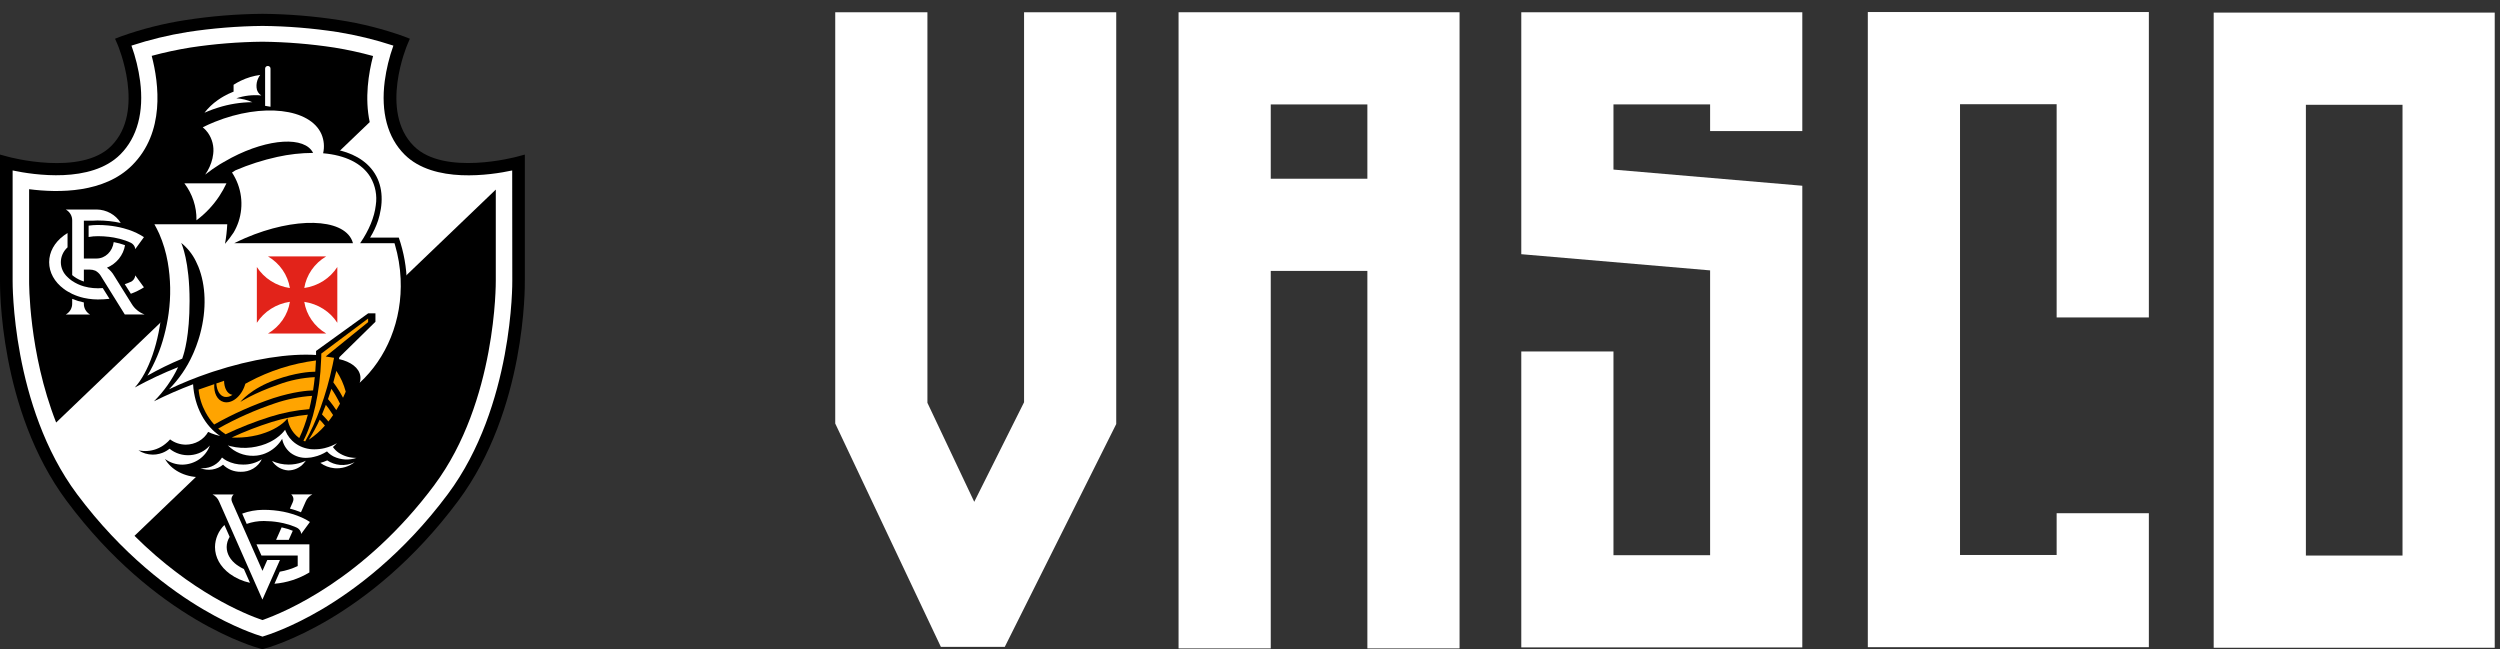
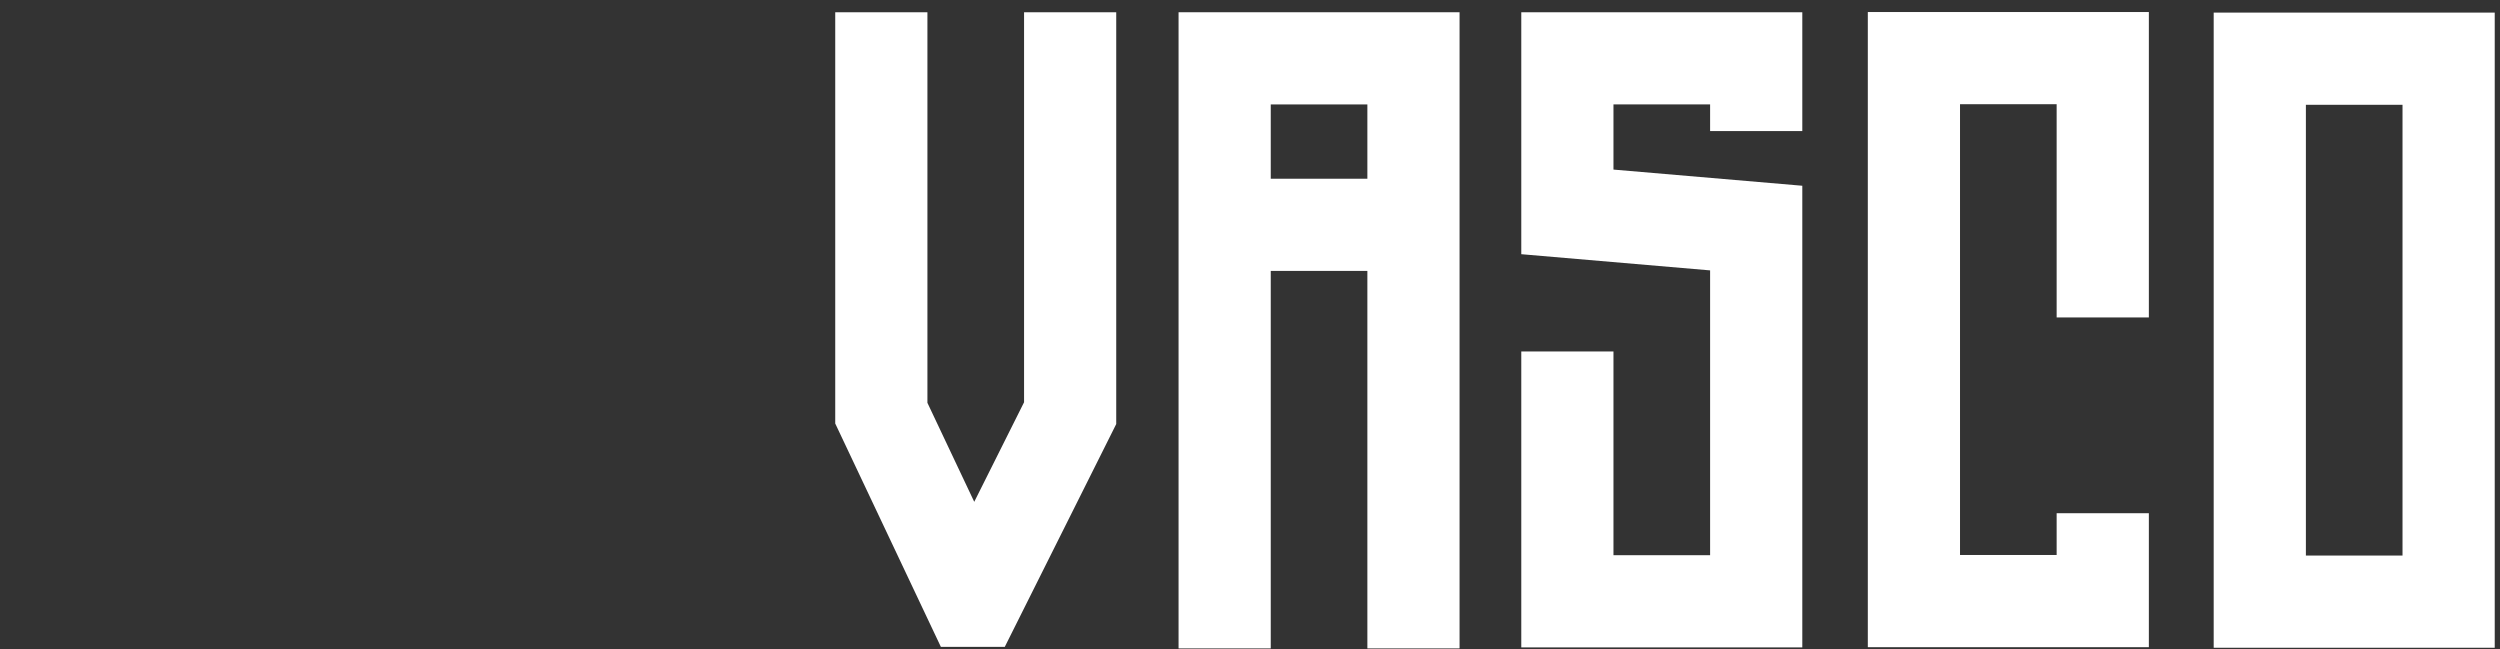
<svg xmlns="http://www.w3.org/2000/svg" width="181" height="47" viewBox="0 0 181 47" fill="none">
  <rect x="0" y="0" width="181" height="47" fill="#333333" stroke="none" />
  <path d="M98.998 12.94H92.002V7.561H98.998V12.94ZM85.328 46.945H92.002V19.614H98.998V46.945H105.672V0.887H85.328V46.945V46.945Z" fill="white" />
  <path d="M110.141 18.404L123.812 19.576V40.196H116.815V25.445H110.141V46.871H130.487V13.448L116.815 12.278V7.56H123.812V9.488H130.487V0.887H110.141V18.404Z" fill="white" />
  <path d="M173.942 40.222H166.946V7.587H173.942V40.222ZM160.271 46.897H180.618V0.912H160.271V46.897Z" fill="white" />
  <path d="M135.23 46.856H155.577V37.157H148.901V40.181H141.905V7.545H148.901V22.983H155.577V0.871H135.23V46.856Z" fill="white" />
  <path d="M74.142 29.124L70.535 36.332L67.145 29.164V0.887H60.471V30.662L68.118 46.831H72.747L80.815 30.701V0.887H74.142V29.124Z" fill="white" />
  <g clip-path="url(#clip0_978_110)">
    <path d="M37.998 20.315V11.191L37.415 11.347C37.363 11.361 32.148 12.768 29.956 10.57C27.437 8.05 29.48 3.257 29.501 3.209L29.675 2.804L29.247 2.637C27.735 2.096 26.17 1.7 24.577 1.455C22.735 1.169 20.873 1.017 19.007 1C17.137 1.016 15.272 1.168 13.427 1.455C11.833 1.701 10.269 2.097 8.757 2.637L8.329 2.804L8.507 3.212C8.528 3.26 10.576 8.048 8.051 10.573C5.856 12.771 0.637 11.367 0.592 11.35L0 11.191V20.309C0 20.688 -0.091 29.672 4.831 36.274C11.277 44.923 18.572 46.89 18.878 46.969L18.998 47L19.117 46.969C19.425 46.89 26.72 44.923 33.165 36.274C38.088 29.672 38.003 20.688 37.997 20.315" fill="black" />
    <path d="M37.083 12.341C35.548 12.672 31.408 13.309 29.287 11.187C28.053 9.952 27.566 8.116 27.855 5.871C27.972 4.997 28.182 4.137 28.481 3.303C27.16 2.87 25.804 2.54 24.427 2.318C22.634 2.042 20.823 1.895 19.008 1.877C17.19 1.896 15.376 2.044 13.58 2.318C12.2 2.54 10.841 2.869 9.517 3.303C9.817 4.136 10.027 4.997 10.144 5.871C10.434 8.116 9.938 9.952 8.712 11.18C6.591 13.302 2.45 12.665 0.914 12.341V20.324C0.914 20.42 0.833 29.41 5.576 35.775C8.85 40.159 12.372 42.746 14.756 44.142C16.94 45.425 18.565 45.958 19.006 46.09C19.45 45.957 21.098 45.415 23.292 44.122C25.659 42.724 29.167 40.144 32.429 35.767C37.177 29.398 37.092 20.412 37.09 20.322L37.083 12.341ZM2.108 20.339V13.698C4.268 13.977 7.558 13.98 9.567 11.967C11.952 9.581 11.513 6.081 10.984 4.044C11.905 3.794 12.839 3.593 13.783 3.441C15.509 3.178 17.253 3.038 19.001 3.02C20.749 3.039 22.493 3.182 24.219 3.446C25.161 3.599 26.092 3.803 27.01 4.055C26.686 5.298 26.394 7.091 26.767 8.841L4.065 30.591C2.064 25.488 2.108 20.404 2.108 20.339ZM31.458 35.105C26.355 41.95 20.594 44.332 18.998 44.893C17.728 44.459 13.854 42.886 9.737 38.795L35.895 13.726V20.337C35.895 20.424 35.961 29.059 31.455 35.105" fill="white" />
    <path d="M26.516 23.274V23.215H26.508L26.516 23.274Z" fill="white" />
    <path d="M11.121 29.049L11.144 29.037H11.129V29.045" fill="white" />
    <path d="M17.156 40.907C16.669 40.551 16.411 40.09 16.411 39.606C16.413 39.346 16.488 39.092 16.627 38.868L16.247 38.008C15.816 38.438 15.572 39.01 15.566 39.606C15.566 40.347 15.947 41.036 16.64 41.547C17.072 41.861 17.57 42.082 18.099 42.195L17.658 41.197C17.48 41.118 17.312 41.021 17.156 40.907Z" fill="white" />
    <path d="M21.201 36.346L20.99 36.823C21.263 36.894 21.53 36.982 21.79 37.089L22.138 36.3C22.229 36.083 22.397 35.903 22.613 35.795H21.081C21.157 35.86 21.21 35.947 21.233 36.042C21.255 36.138 21.245 36.238 21.204 36.328C21.203 36.334 21.202 36.34 21.201 36.346Z" fill="white" />
    <path d="M20.269 40.543H19.351L19.004 41.329L16.799 36.341V36.33C16.758 36.24 16.748 36.14 16.77 36.044C16.793 35.949 16.846 35.862 16.922 35.797H15.385C15.601 35.905 15.77 36.084 15.86 36.302L18.999 43.411L20.269 40.543Z" fill="white" />
    <path d="M21.657 37.388C21.397 37.281 21.13 37.193 20.856 37.125C20.747 37.097 20.636 37.072 20.524 37.049C20.052 36.957 19.573 36.911 19.092 36.912H19.051C18.533 36.915 18.019 37.008 17.535 37.185L17.86 37.931C18.252 37.791 18.668 37.72 19.087 37.721H19.11C19.469 37.723 19.828 37.753 20.182 37.812C20.297 37.83 20.409 37.852 20.519 37.878C20.796 37.94 21.068 38.025 21.33 38.132C21.377 38.15 21.471 38.192 21.472 38.194C21.532 38.221 21.587 38.258 21.634 38.303C21.73 38.394 21.791 38.514 21.806 38.643C21.806 38.654 21.806 38.66 21.806 38.66L21.952 38.456L22.439 37.791C22.29 37.693 22.135 37.604 21.973 37.526C21.865 37.476 21.763 37.429 21.657 37.388Z" fill="white" />
-     <path d="M20.816 38.291C20.678 38.248 20.537 38.211 20.391 38.18L19.99 39.084H20.906L21.197 38.428C21.08 38.379 20.947 38.332 20.816 38.291Z" fill="white" />
    <path d="M18.928 40.219H21.554V40.982C21.143 41.177 20.707 41.315 20.256 41.392L19.872 42.264C20.767 42.188 21.63 41.909 22.39 41.45H22.4V39.41H18.568L18.928 40.219Z" fill="white" />
    <path d="M10.42 20.802C10.124 20.992 9.807 21.148 9.474 21.268L9.033 20.575C9.169 20.53 9.448 20.42 9.471 20.403H9.479C9.53 20.377 9.577 20.343 9.617 20.303C9.715 20.21 9.777 20.086 9.79 19.954C9.791 19.947 9.791 19.94 9.79 19.934L10.42 20.802Z" fill="white" />
    <path d="M7.097 20.871H7.084C6.858 20.871 6.633 20.851 6.411 20.811C6.296 20.789 6.182 20.763 6.072 20.732C5.77 20.645 5.485 20.513 5.227 20.34L5.148 20.284C5.056 20.216 4.97 20.142 4.89 20.062C4.737 19.924 4.615 19.756 4.532 19.571C4.448 19.386 4.405 19.186 4.405 18.985C4.405 18.783 4.448 18.583 4.532 18.398C4.615 18.213 4.737 18.046 4.89 17.907V16.871C4.801 16.926 4.715 16.983 4.632 17.044C3.94 17.555 3.559 18.244 3.559 18.984C3.559 19.723 3.94 20.415 4.632 20.926C4.715 20.986 4.794 21.044 4.89 21.097C4.999 21.163 5.111 21.225 5.227 21.28C5.497 21.406 5.78 21.503 6.072 21.569C6.184 21.594 6.296 21.616 6.411 21.631C6.63 21.663 6.851 21.68 7.073 21.681H7.086C7.367 21.681 7.648 21.666 7.927 21.634L7.441 20.857C7.33 20.867 7.214 20.87 7.097 20.871Z" fill="white" />
    <path d="M5.226 21.637V21.972C5.23 22.133 5.189 22.291 5.108 22.432C5.027 22.572 4.908 22.689 4.764 22.771H6.517C6.377 22.688 6.262 22.572 6.184 22.433C6.106 22.295 6.067 22.139 6.071 21.982C6.071 21.982 6.071 21.968 6.071 21.961V21.898C5.781 21.838 5.498 21.75 5.226 21.637Z" fill="white" />
    <path d="M9.535 22.003C9.535 22.003 8.326 20.062 8.27 19.973C8.14 19.742 7.96 19.541 7.742 19.383C8.085 19.238 8.385 19.013 8.614 18.728C8.843 18.443 8.993 18.108 9.052 17.753C8.786 17.655 8.512 17.579 8.232 17.528C8.15 18.197 7.628 18.716 6.996 18.716H6.072V15.977H6.709C6.816 15.977 6.923 15.965 7.033 15.963H7.085C7.642 15.963 8.198 16.023 8.741 16.142C8.562 15.85 8.308 15.607 8.003 15.436C7.697 15.265 7.351 15.173 6.998 15.168H4.76C4.906 15.249 5.026 15.366 5.108 15.507C5.19 15.648 5.231 15.808 5.227 15.97V19.917C5.267 19.951 5.309 19.985 5.355 20.02C5.572 20.177 5.814 20.299 6.072 20.382V19.518H6.487C6.629 19.517 6.769 19.544 6.9 19.596C7.053 19.677 7.182 19.795 7.275 19.937L9.034 22.766H10.466C10.073 22.622 9.745 22.353 9.535 22.003Z" fill="white" />
    <path d="M10.421 17.168L9.794 18.035C9.781 17.902 9.72 17.777 9.62 17.683C9.577 17.639 9.526 17.604 9.469 17.577L9.419 17.552C9.314 17.504 9.202 17.46 9.095 17.42C8.818 17.324 8.533 17.25 8.244 17.198C8.128 17.178 8.013 17.161 7.895 17.147C7.636 17.116 7.375 17.099 7.113 17.099H7.091C6.864 17.098 6.638 17.118 6.416 17.159V16.337C6.518 16.323 6.622 16.311 6.726 16.303C6.83 16.295 6.941 16.289 7.05 16.289H7.091C7.338 16.289 7.584 16.301 7.83 16.325C8.205 16.362 8.577 16.428 8.941 16.524C9.075 16.559 9.207 16.6 9.336 16.643C9.72 16.773 10.085 16.949 10.421 17.168Z" fill="white" />
    <path d="M24.647 29.91C24.908 29.502 25.134 29.075 25.322 28.632C26.871 27.672 28.267 25.975 28.977 23.816C29.65 21.653 29.614 19.345 28.873 17.203H26.794C27.037 16.811 27.232 16.394 27.375 15.96C27.416 15.835 27.45 15.713 27.48 15.588C27.787 14.346 27.654 13.134 26.871 12.2C26.138 11.326 24.978 10.88 23.79 10.749C23.847 10.305 23.766 9.854 23.558 9.454C23.3 8.918 22.857 8.485 22.304 8.226L22.233 8.191C21.524 7.871 20.754 7.697 19.971 7.679V4.948C19.971 4.8 19.91 4.659 19.8 4.554C19.691 4.449 19.543 4.391 19.389 4.391C19.234 4.391 19.086 4.449 18.977 4.554C18.868 4.659 18.806 4.8 18.806 4.948C18.805 4.973 18.805 4.998 18.806 5.023C18.455 5.078 18.11 5.166 17.777 5.287C17.33 5.448 16.909 5.666 16.523 5.935V6.368C16.374 6.447 16.233 6.524 16.097 6.621C15.805 6.813 14.637 7.605 14.179 8.736C14.592 8.524 15.023 8.345 15.468 8.203C16.499 7.857 17.576 7.712 18.033 7.802C16.997 7.969 15.987 8.257 15.025 8.661C15.025 8.661 14.138 9.065 14.089 9.09C14.135 9.118 14.18 9.148 14.224 9.18C14.281 9.224 14.335 9.27 14.386 9.32C14.62 9.55 14.797 9.827 14.903 10.132C15.009 10.436 15.042 10.76 14.999 11.079C14.945 11.57 14.774 12.043 14.498 12.461C14.395 12.62 14.28 12.771 14.154 12.913H12.601C12.861 13.128 13.083 13.381 13.259 13.664C13.259 13.679 13.277 13.693 13.287 13.71C13.475 14.025 13.613 14.364 13.695 14.719C13.779 15.082 13.809 15.455 13.783 15.826H10.34C10.454 15.945 10.557 16.073 10.648 16.208C10.977 16.712 11.221 17.262 11.372 17.838C11.472 18.19 11.552 18.547 11.612 18.907C11.787 20.014 11.828 21.137 11.735 22.253C11.537 24.781 10.762 26.948 9.76 28.055C10.77 27.501 11.817 27.009 12.893 26.583C12.463 27.496 11.873 28.331 11.148 29.053C12.069 28.595 13.014 28.183 13.979 27.819C14.078 29.455 14.847 30.852 15.936 31.563C15.829 31.538 15.722 31.514 15.622 31.483C15.515 31.452 15.41 31.416 15.307 31.374C15.226 31.343 15.147 31.308 15.07 31.27C14.911 31.549 14.677 31.781 14.392 31.944C14.106 32.106 13.781 32.192 13.449 32.193C13.037 32.19 12.637 32.056 12.314 31.812C12.217 31.926 12.109 32.03 11.989 32.123L11.949 32.155C11.863 32.225 11.771 32.288 11.675 32.343C11.559 32.41 11.438 32.468 11.312 32.514C10.901 32.664 10.453 32.696 10.024 32.604C10.328 32.804 10.688 32.912 11.057 32.915C11.221 32.916 11.385 32.896 11.543 32.854C11.614 32.836 11.684 32.814 11.753 32.788C11.943 32.715 12.119 32.613 12.275 32.486C12.482 32.656 12.722 32.784 12.981 32.864C13.24 32.944 13.514 32.974 13.785 32.952C14.056 32.931 14.32 32.858 14.562 32.738C14.804 32.618 15.019 32.453 15.194 32.253C15.052 32.654 14.784 33.002 14.427 33.251C14.069 33.499 13.641 33.636 13.199 33.641C12.745 33.64 12.305 33.496 11.946 33.23C12.388 34.007 13.356 34.546 14.479 34.546C15.049 34.549 15.61 34.402 16.1 34.122C16.544 34.448 17.088 34.621 17.647 34.614C18.288 34.626 18.907 34.395 19.371 33.971C19.754 34.294 20.246 34.473 20.756 34.475C21.102 34.471 21.443 34.387 21.749 34.231C22.055 34.075 22.317 33.85 22.514 33.577C23.111 33.977 23.824 34.189 24.553 34.183C25.817 34.183 26.91 33.577 27.435 32.694C27.142 32.795 26.833 32.848 26.522 32.85C25.614 32.85 24.823 32.438 24.414 31.834C23.973 32.069 23.474 32.184 22.969 32.168C22.782 32.16 22.596 32.131 22.416 32.082C23.214 31.664 23.999 30.909 24.647 29.91Z" fill="black" />
    <path d="M15.873 14.206C16.07 13.907 16.245 13.595 16.396 13.273H13.35C13.931 14.04 14.238 14.967 14.224 15.914V15.95C14.874 15.463 15.431 14.873 15.873 14.206Z" fill="white" />
-     <path d="M15.405 7.92C15.533 7.874 15.662 7.83 15.791 7.791C16.59 7.538 17.426 7.405 18.268 7.398C17.904 7.237 17.511 7.141 17.111 7.116C17.689 6.922 18.305 6.852 18.915 6.911C18.816 6.848 18.733 6.763 18.674 6.664C18.615 6.565 18.581 6.454 18.575 6.34C18.552 6.101 18.597 5.861 18.706 5.644C18.744 5.567 18.789 5.493 18.841 5.424C18.352 5.489 17.878 5.631 17.438 5.843C17.256 5.931 17.08 6.029 16.911 6.138V6.636L16.856 6.657C16.632 6.746 16.415 6.849 16.207 6.968C16.062 7.049 15.922 7.138 15.787 7.234C15.777 7.239 15.768 7.245 15.76 7.252C15.396 7.508 15.074 7.814 14.805 8.161C14.894 8.122 14.985 8.083 15.077 8.046C15.169 8.009 15.293 7.959 15.405 7.92Z" fill="white" />
    <path d="M19.585 4.98C19.587 4.954 19.584 4.928 19.576 4.903C19.567 4.879 19.553 4.856 19.535 4.837C19.516 4.817 19.494 4.802 19.469 4.791C19.444 4.781 19.417 4.775 19.39 4.775C19.362 4.775 19.335 4.781 19.31 4.791C19.285 4.802 19.263 4.817 19.245 4.837C19.226 4.856 19.212 4.879 19.204 4.903C19.195 4.928 19.192 4.954 19.194 4.98V7.663C19.327 7.682 19.457 7.702 19.585 7.729V4.98Z" fill="white" />
    <path d="M29.005 20.178C28.968 19.343 28.83 18.516 28.593 17.712C28.584 17.678 28.572 17.642 28.561 17.61H26.073C26.722 16.664 27.108 15.721 27.208 14.852C27.314 14.157 27.179 13.447 26.824 12.833C26.211 11.809 24.972 11.232 23.394 11.097C23.502 10.636 23.46 10.153 23.274 9.715C22.454 7.838 18.997 7.439 15.556 8.821C15.254 8.943 14.961 9.075 14.68 9.214C14.821 9.332 14.947 9.465 15.053 9.612C15.37 10.064 15.506 10.61 15.436 11.15C15.424 11.258 15.406 11.364 15.382 11.47C15.283 11.889 15.104 12.287 14.854 12.643C15.194 12.374 15.549 12.124 15.919 11.894C16.008 11.84 16.096 11.786 16.186 11.739C16.373 11.627 16.568 11.52 16.765 11.416C19.465 10.004 22.073 9.862 22.668 11.071C21.794 11.074 20.924 11.172 20.073 11.361C19.032 11.59 18.016 11.915 17.041 12.334C16.958 12.382 16.879 12.432 16.798 12.489C17.143 13.016 17.364 13.609 17.445 14.226C17.526 14.843 17.465 15.47 17.267 16.062C17.176 16.332 17.057 16.592 16.911 16.839C16.722 17.124 16.515 17.397 16.29 17.656C16.375 17.187 16.429 16.712 16.453 16.236H11.179C11.299 16.445 11.426 16.703 11.529 16.925C11.815 17.584 12.021 18.273 12.144 18.977C12.357 20.203 12.379 21.453 12.209 22.685C12.135 23.229 12.027 23.768 11.884 24.299C11.621 25.315 11.212 26.291 10.67 27.2C11.482 26.738 12.324 26.327 13.19 25.968L13.219 25.901C13.219 25.895 13.219 25.89 13.219 25.884C13.339 25.555 13.725 24.308 13.725 21.797C13.725 18.904 13.153 17.658 13.117 17.583C13.566 17.944 13.928 18.395 14.177 18.904C14.244 19.036 14.307 19.173 14.364 19.314C14.897 20.642 14.975 22.388 14.487 24.187C14.471 24.25 14.451 24.313 14.434 24.375C14.416 24.438 14.385 24.538 14.359 24.619C14.263 24.92 14.155 25.21 14.035 25.489C14.007 25.551 13.981 25.613 13.952 25.676C13.538 26.603 12.956 27.453 12.233 28.186C13.18 27.734 14.155 27.338 15.152 27.001L15.423 26.909C18.261 25.977 20.954 25.573 22.882 25.701V25.41L26.654 22.687H27.182V23.296L24.573 25.856L24.546 25.999C25.391 26.182 26.005 26.634 26.088 27.232C26.11 27.394 26.094 27.558 26.041 27.712C27.967 25.948 29.145 23.215 29.005 20.178ZM16.955 17.61C17.22 17.478 17.492 17.35 17.766 17.231C21.333 15.702 24.799 15.783 25.489 17.412C25.517 17.476 25.54 17.542 25.556 17.61H16.955Z" fill="white" />
    <path d="M20.902 33.636C20.484 33.638 20.071 33.548 19.695 33.373C19.819 33.568 19.99 33.732 20.193 33.851C20.396 33.971 20.627 34.041 20.864 34.058C21.085 34.057 21.302 34.009 21.5 33.916C21.698 33.824 21.872 33.69 22.008 33.524C22.056 33.471 22.101 33.416 22.142 33.357C22.05 33.402 21.956 33.441 21.858 33.474C21.552 33.581 21.228 33.636 20.902 33.636Z" fill="white" />
    <path d="M24.604 33.658C24.276 33.627 23.961 33.514 23.691 33.332C23.531 33.407 23.365 33.467 23.193 33.512C23.485 33.728 23.835 33.862 24.202 33.898C24.466 33.921 24.732 33.894 24.985 33.819C25.237 33.744 25.472 33.622 25.676 33.459C25.347 33.625 24.974 33.694 24.604 33.658Z" fill="white" />
-     <path d="M23.675 32.681C23.811 32.834 23.976 32.96 24.161 33.054C24.416 33.176 24.694 33.248 24.979 33.264C25.264 33.28 25.549 33.241 25.817 33.149C25.354 33.161 24.9 33.032 24.52 32.779C24.356 32.666 24.215 32.526 24.103 32.366C24.206 32.277 24.304 32.182 24.396 32.083C24.28 32.151 24.16 32.212 24.036 32.266C23.863 32.341 23.684 32.4 23.5 32.445C23.379 32.474 23.257 32.496 23.133 32.51C23.081 32.51 23.028 32.521 22.971 32.523C22.825 32.534 22.679 32.534 22.533 32.523L22.425 32.51C21.947 32.448 21.503 32.239 21.16 31.914C21.019 31.779 20.898 31.625 20.801 31.459C20.758 31.385 20.719 31.308 20.686 31.229C20.67 31.191 20.655 31.154 20.642 31.115C20.569 31.212 20.488 31.305 20.402 31.393C20.144 31.647 19.843 31.857 19.512 32.015C19.423 32.06 19.331 32.1 19.235 32.138C19.139 32.175 19.026 32.215 18.911 32.248C18.79 32.284 18.668 32.315 18.544 32.339C18.434 32.363 18.32 32.381 18.205 32.395C17.703 32.459 17.192 32.429 16.702 32.307C16.632 32.288 16.563 32.27 16.496 32.246C16.562 32.314 16.634 32.377 16.709 32.436C16.966 32.648 17.267 32.806 17.592 32.9C17.917 32.995 18.259 33.023 18.596 32.984C18.727 32.968 18.857 32.941 18.984 32.903C19.001 32.9 19.017 32.895 19.034 32.889C19.146 32.854 19.254 32.81 19.358 32.757L19.42 32.728C19.843 32.505 20.192 32.173 20.428 31.769C20.495 32.152 20.698 32.501 21.003 32.757L21.038 32.787C21.384 33.047 21.82 33.175 22.259 33.146C22.346 33.142 22.433 33.134 22.519 33.121C22.59 33.11 22.66 33.096 22.729 33.077C22.896 33.041 23.059 32.989 23.216 32.922C23.375 32.854 23.529 32.773 23.675 32.681Z" fill="white" />
+     <path d="M23.675 32.681C23.811 32.834 23.976 32.96 24.161 33.054C24.416 33.176 24.694 33.248 24.979 33.264C25.264 33.28 25.549 33.241 25.817 33.149C25.354 33.161 24.9 33.032 24.52 32.779C24.356 32.666 24.215 32.526 24.103 32.366C24.206 32.277 24.304 32.182 24.396 32.083C24.28 32.151 24.16 32.212 24.036 32.266C23.863 32.341 23.684 32.4 23.5 32.445C23.379 32.474 23.257 32.496 23.133 32.51C23.081 32.51 23.028 32.521 22.971 32.523C22.825 32.534 22.679 32.534 22.533 32.523L22.425 32.51C21.947 32.448 21.503 32.239 21.16 31.914C21.019 31.779 20.898 31.625 20.801 31.459C20.67 31.191 20.655 31.154 20.642 31.115C20.569 31.212 20.488 31.305 20.402 31.393C20.144 31.647 19.843 31.857 19.512 32.015C19.423 32.06 19.331 32.1 19.235 32.138C19.139 32.175 19.026 32.215 18.911 32.248C18.79 32.284 18.668 32.315 18.544 32.339C18.434 32.363 18.32 32.381 18.205 32.395C17.703 32.459 17.192 32.429 16.702 32.307C16.632 32.288 16.563 32.27 16.496 32.246C16.562 32.314 16.634 32.377 16.709 32.436C16.966 32.648 17.267 32.806 17.592 32.9C17.917 32.995 18.259 33.023 18.596 32.984C18.727 32.968 18.857 32.941 18.984 32.903C19.001 32.9 19.017 32.895 19.034 32.889C19.146 32.854 19.254 32.81 19.358 32.757L19.42 32.728C19.843 32.505 20.192 32.173 20.428 31.769C20.495 32.152 20.698 32.501 21.003 32.757L21.038 32.787C21.384 33.047 21.82 33.175 22.259 33.146C22.346 33.142 22.433 33.134 22.519 33.121C22.59 33.11 22.66 33.096 22.729 33.077C22.896 33.041 23.059 32.989 23.216 32.922C23.375 32.854 23.529 32.773 23.675 32.681Z" fill="white" />
    <path d="M16.42 33.36C16.295 33.295 16.178 33.216 16.073 33.125C15.931 33.359 15.728 33.553 15.485 33.689C15.241 33.825 14.965 33.899 14.683 33.902C14.624 33.902 14.566 33.899 14.508 33.892C14.778 34.001 15.075 34.036 15.365 33.992C15.655 33.948 15.927 33.827 16.149 33.644C16.313 33.809 16.511 33.94 16.73 34.029C16.949 34.117 17.185 34.161 17.423 34.158C17.744 34.168 18.059 34.087 18.332 33.926C18.605 33.765 18.822 33.531 18.956 33.252C18.554 33.51 18.08 33.644 17.597 33.636C17.187 33.639 16.782 33.544 16.42 33.36Z" fill="white" />
    <path d="M16.265 28.735C16.366 28.75 16.469 28.744 16.567 28.717C16.665 28.69 16.756 28.643 16.833 28.58C16.82 28.581 16.808 28.581 16.796 28.58C16.447 28.51 16.231 28.098 16.222 27.568L15.662 27.763C15.694 28.272 15.917 28.664 16.265 28.735Z" fill="#FFA400" />
-     <path d="M22.094 31.959C22.885 30.6 23.613 28.644 24.082 26.424C24.119 26.25 24.153 26.078 24.185 25.907L23.581 25.809L26.652 23.323V23.061L23.261 25.599C23.261 25.742 23.261 25.883 23.25 26.026C23.162 28.433 22.664 30.567 21.969 31.906L22.094 31.959Z" fill="#FFA400" />
    <path d="M22.352 31.837C22.791 31.55 23.186 31.205 23.524 30.812C23.461 30.732 23.393 30.656 23.323 30.572C23.253 30.488 23.204 30.443 23.146 30.383C22.918 30.885 22.653 31.371 22.352 31.837Z" fill="#FFA400" />
    <path d="M23.776 30.517C23.893 30.37 24.006 30.215 24.117 30.05C24.024 29.904 23.913 29.74 23.793 29.573C23.728 29.483 23.658 29.395 23.591 29.312C23.501 29.552 23.408 29.779 23.312 30.005C23.41 30.102 23.517 30.215 23.619 30.332C23.676 30.389 23.726 30.45 23.776 30.517Z" fill="#FFA400" />
    <path d="M24.346 29.693C24.44 29.538 24.531 29.382 24.617 29.227C24.529 29.047 24.404 28.803 24.268 28.575C24.177 28.419 24.078 28.273 23.993 28.15C23.913 28.405 23.83 28.653 23.746 28.895C23.855 29.022 23.991 29.188 24.116 29.361C24.197 29.469 24.275 29.584 24.346 29.693Z" fill="#FFA400" />
    <path d="M24.992 28.449L25.031 28.352C24.89 27.821 24.66 27.314 24.352 26.852C24.284 27.134 24.209 27.412 24.133 27.683C24.215 27.795 24.426 28.085 24.608 28.388C24.691 28.526 24.77 28.666 24.835 28.797C24.89 28.682 24.942 28.567 24.992 28.449Z" fill="#FFA400" />
    <path d="M17.882 31.638C18.13 31.607 18.376 31.563 18.619 31.506C18.73 31.477 18.837 31.448 18.944 31.415C19.771 31.165 20.437 30.761 20.817 30.294C20.872 30.706 21.051 31.094 21.331 31.411C21.367 31.453 21.406 31.494 21.448 31.534C21.486 31.571 21.529 31.605 21.571 31.639C21.613 31.673 21.634 31.69 21.666 31.714C21.925 31.169 22.133 30.603 22.289 30.023C21.402 30.11 20.526 30.287 19.678 30.552C18.686 30.863 17.717 31.238 16.777 31.675L16.939 31.683H17.16C17.401 31.68 17.642 31.665 17.882 31.638Z" fill="#FFA400" />
    <path d="M15.797 31.028C15.964 31.179 16.143 31.318 16.332 31.442C17.374 30.948 18.45 30.525 19.554 30.176C20.474 29.884 21.426 29.698 22.392 29.622C22.466 29.311 22.535 29 22.595 28.66C21.678 28.722 20.774 28.903 19.909 29.199C18.48 29.681 17.103 30.294 15.797 31.028Z" fill="#FFA400" />
    <path d="M15.506 30.735C16.864 29.968 18.297 29.329 19.784 28.827C21.279 28.346 22.292 28.274 22.667 28.266C22.714 27.956 22.756 27.634 22.79 27.305C21.885 27.349 20.993 27.532 20.148 27.847C18.327 28.484 17.411 29.098 17.403 29.102C17.395 29.107 18.13 28.134 20.007 27.477C21.41 26.986 22.404 26.913 22.826 26.91C22.848 26.643 22.865 26.373 22.876 26.098C21.166 26.315 19.515 26.842 18.011 27.651L17.762 27.785C17.752 27.816 17.742 27.847 17.734 27.876C17.466 28.711 16.777 29.259 16.19 29.102C15.726 28.978 15.467 28.445 15.514 27.813L14.379 28.207C14.432 28.778 14.602 29.332 14.878 29.84C15.049 30.162 15.26 30.462 15.506 30.735Z" fill="#FFA400" />
    <path d="M22.029 20.855C22.104 20.386 22.285 19.938 22.559 19.541C22.833 19.146 23.194 18.811 23.616 18.562H19.4C19.822 18.811 20.183 19.146 20.457 19.541C20.732 19.938 20.912 20.386 20.988 20.855C20.497 20.783 20.029 20.609 19.616 20.346C19.203 20.083 18.855 19.737 18.596 19.331V23.371C18.856 22.966 19.204 22.62 19.618 22.358C20.031 22.095 20.499 21.922 20.989 21.85C20.915 22.32 20.734 22.77 20.46 23.166C20.186 23.563 19.825 23.898 19.402 24.147H23.618C23.195 23.898 22.834 23.564 22.56 23.168C22.286 22.773 22.105 22.324 22.03 21.854C22.52 21.926 22.987 22.099 23.4 22.361C23.813 22.622 24.162 22.967 24.422 23.371V19.331C24.162 19.736 23.813 20.082 23.4 20.345C22.987 20.607 22.519 20.78 22.029 20.852" fill="#E2231A" />
  </g>
  <defs>
    <clipPath id="clip0_978_110">
-       <rect width="38" height="46" fill="white" transform="translate(0 1)" />
-     </clipPath>
+       </clipPath>
  </defs>
</svg>